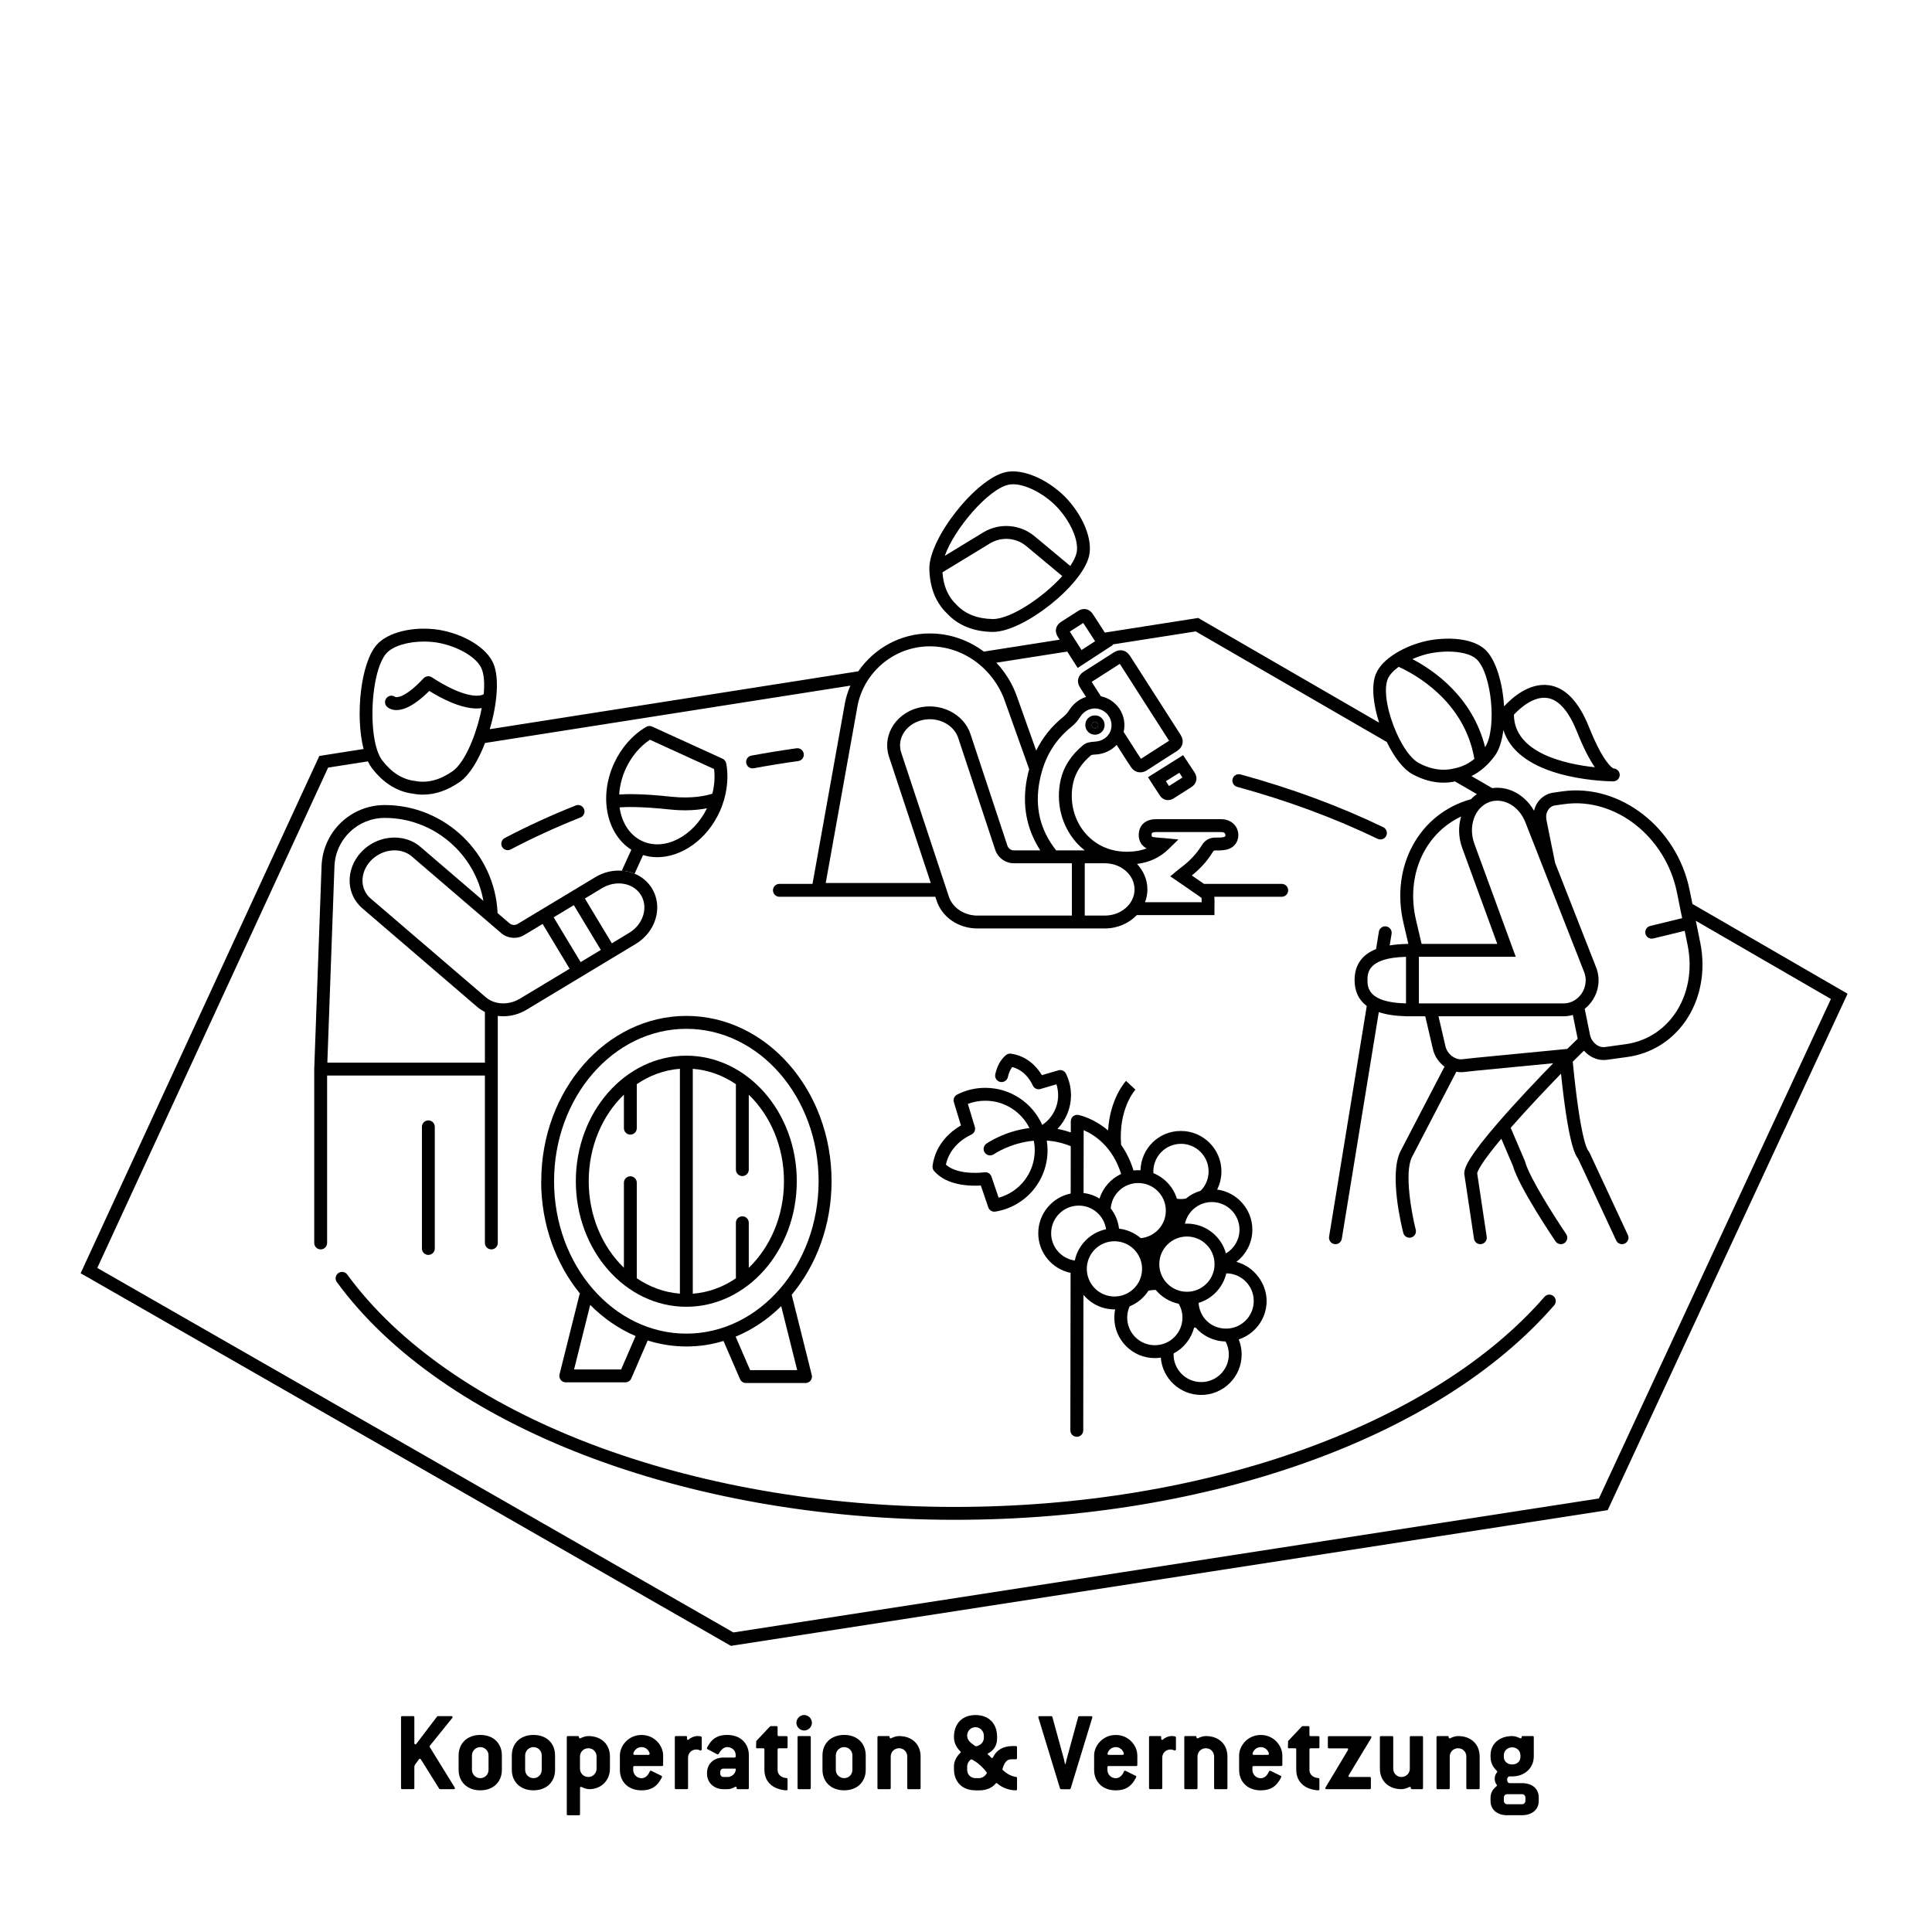
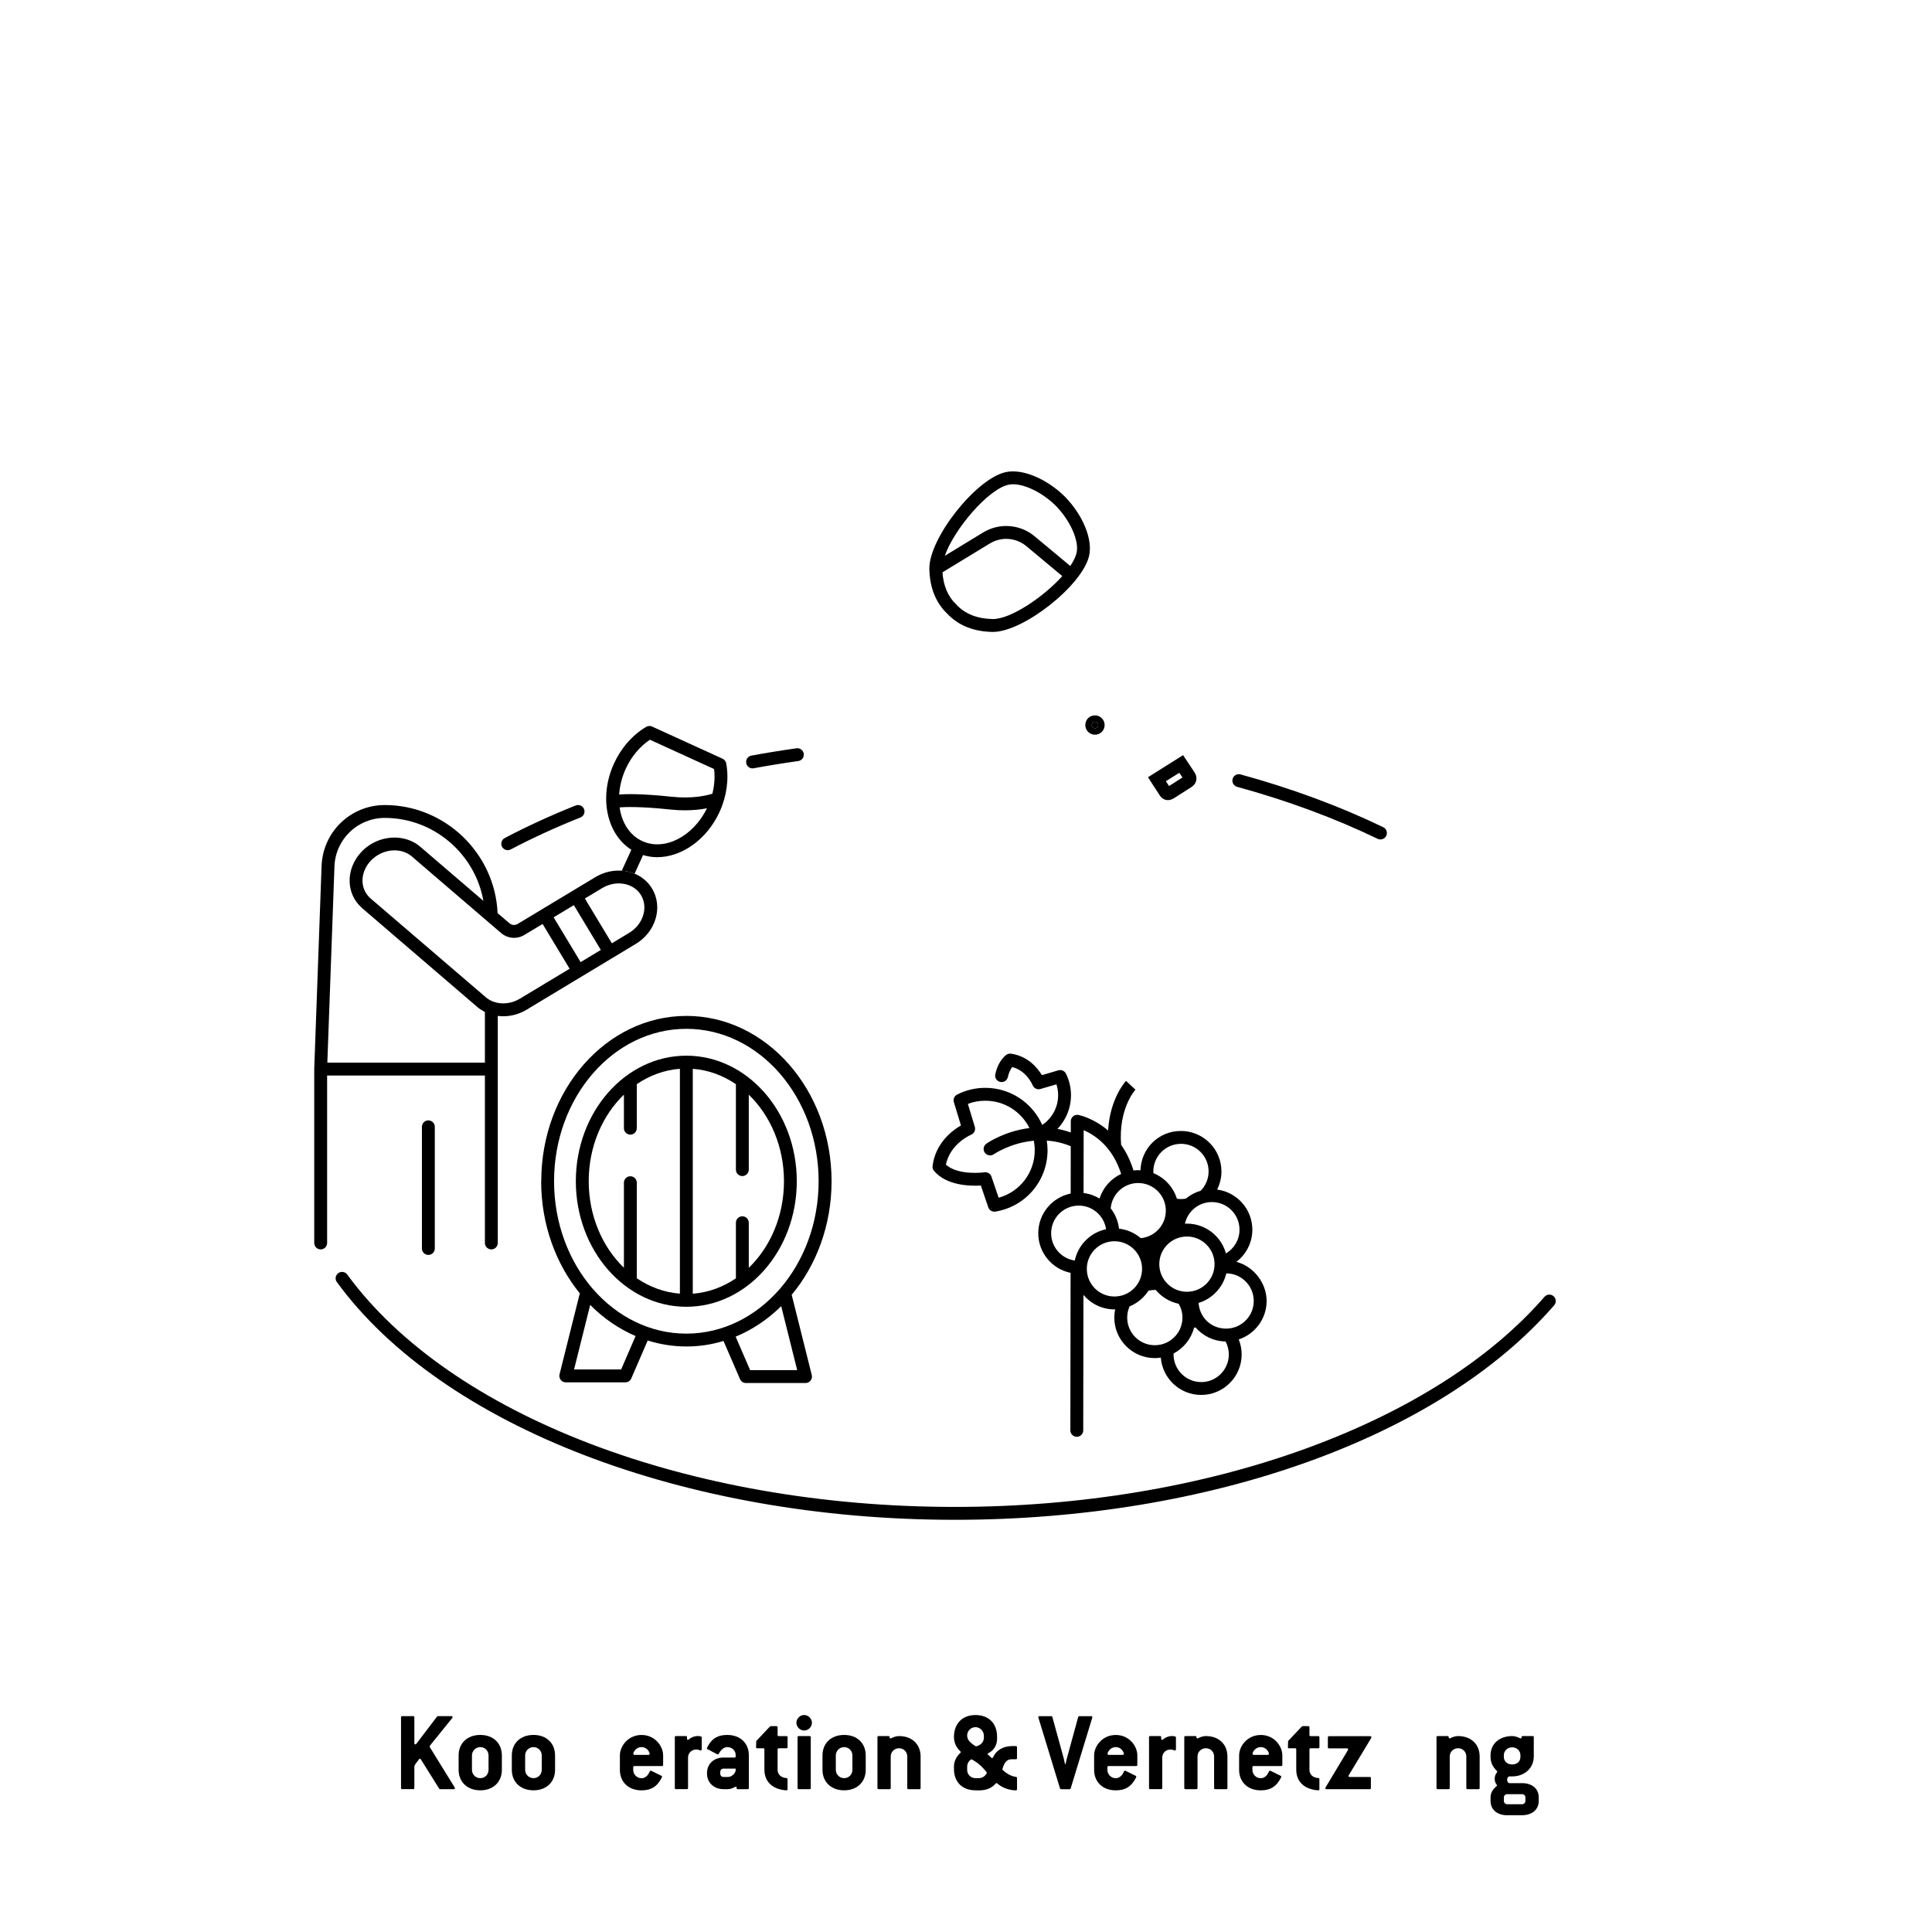
<svg xmlns="http://www.w3.org/2000/svg" viewBox="0 0 600 600">
  <defs>
    <style>
      .cls-1 {
        fill: #000;
        stroke-width: 0px;
      }
    </style>
  </defs>
  <g id="Kooperation_Vernetzung" data-name="Kooperation &amp;amp; Vernetzung">
    <g>
      <path class="cls-1" d="M340.03,226.17h.01c.53,0,1-.46,1.01-.99,0-.26-.1-.52-.28-.71-.19-.19-.46-.3-.73-.3h-.01c-.53,0-.97.43-.98.98-.01.25.09.51.28.7.19.2.44.31.7.32Z" />
-       <path class="cls-1" d="M525.6,280.73l-.89-4.38c-3.92-19.33-21.6-33.06-39.4-30.6l-2.89.41c-1.96.27-3.67,1.32-4.82,2.95-.57.8-.96,1.7-1.19,2.67-1.55-2.7-3.82-4.85-6.51-6.06-2.09-.94-4.32-1.26-6.46-.96l-6.46-3.74c2.74-1.36,5.16-3.46,7.24-6.29,1.39-1.88,2.25-4.74,2.67-8.03,1.93,6.21,7.75,10.84,17.15,13.53,7.39,2.11,14.67,2.38,16.53,2.42.11.01.22.02.32.02.2,0,.38-.03.54-.06,1-.21,1.69-1.15,1.58-2.16-.1-1.01-.94-1.77-1.94-1.8-.43-.2-3.21-1.9-7.58-12.82-3.17-7.93-7.36-12.31-12.45-13.03-6.32-.9-11.83,4.27-13.94,6.57-.42-7.23-2.53-14.61-5.94-17.7-4.05-3.67-12.15-3.94-18.4-2.57-6.21,1.45-13.4,5.18-15.48,10.23-1.45,3.54-.82,9.37,1.01,15.09l-55.56-32.15-.62-.36-28.99,4.55-1.74-2.69c-.64-.97-1.28-1.95-1.9-2.93-.56-.9-1.28-1.45-2.15-1.64-.85-.18-1.73.01-2.6.59-1.61,1.05-3.23,2.08-4.85,3.11l-.35.23c-1.68,1.07-2.1,2.89-1.06,4.55.21.33.41.65.63.98l-23.55,3.7c-4.41-3.29-9.71-5.31-15.29-5.59-.51-.04-1.03-.05-1.54-.05-9.01,0-17.24,4.6-22.16,11.76l-114.47,17.98c2.29-7.67,3.07-15.93,1.12-20.44-2.08-4.82-9.02-9.11-16.92-10.43-7.9-1.19-15.83.72-19.3,4.66-5.07,5.76-6.66,22.26-4.08,32.36l-13.74,2.16L25.81,393.75l-.77,1.67,201.34,115.37.6.35,271.24-41.99,1.06-.16,74.5-160.38-48.18-27.88ZM480.49,216.76c3.57.51,6.69,4.06,9.28,10.55,2.07,5.17,3.92,8.65,5.53,10.97-8.91-.95-25.07-4.33-25.14-16.33,1.74-1.87,6-5.81,10.33-5.19ZM480.19,254.09c-.02-.25-.02-.49-.01-.73.02-.17.04-.35.08-.52.05-.22.11-.44.2-.65.03-.09.07-.18.11-.26.09-.18.19-.35.3-.51.35-.51,1.01-1.15,2.1-1.3l2.89-.4c15.77-2.18,31.42,10.13,34.93,27.42l.18.91,1.06,5.24.38,1.86-9.93,2.42c-1.07.26-1.73,1.34-1.47,2.42.22.91,1.04,1.52,1.94,1.52.16,0,.32-.01.47-.05l9.78-2.38.92,4.52c1.56,7.73.08,15.53-4.09,21.41-3.63,5.13-9.01,8.42-15.14,9.27l-6.44.89c-2.05.29-4.19-1.46-4.66-3.8l-1.64-8.07c2.61-2.05,4.3-5.28,4.3-8.92,0-1.13-.19-2.29-.59-3.52l-12.91-32.9-1.67-8.25-1.01-5.02c-.01-.07-.03-.14-.03-.21-.02-.13-.04-.26-.05-.39ZM463.74,248.77c.14-.03.29-.06.44-.07,1.35-.15,2.75.07,4.08.67.31.14.61.3.91.47.27.16.54.34.8.53.46.34.9.73,1.31,1.15.1.11.2.22.3.33.36.4.69.83.99,1.29.1.15.2.31.29.47.32.54.6,1.11.84,1.71.05.11.09.23.13.34l18.24,46.48c.26.81.38,1.54.38,2.24,0,3.99-3.09,7.24-6.9,7.24h-44.9v-14.48h30.08l-12.86-35.13c-1.95-5.34.06-11.11,4.49-12.86l.42-.15h.01s.05-.02.07-.02c.12-.04.24-.07.36-.1.17-.05.34-.08.52-.11ZM489.97,322.6c-.61.59-1.87,1.81-3.23,3.15l-28.4,2.75-4.21.46c-.67.08-1.39-.04-2.1-.34-1.55-.64-2.75-2.05-3.13-3.69l-2.16-9.31h38.81c1.01,0,1.98-.15,2.91-.42l1.41,6.96c.03.15.07.3.1.44ZM454.12,263.38l10.88,29.76h-23.51l-1.75-7.47c-3.21-13.81,2.71-26.77,14.02-32.09-.9,3.03-.86,6.48.36,9.8ZM443.64,203c2.03-.44,4.1-.65,6.05-.65,3.8,0,7.15.81,8.78,2.29,4.8,4.34,6.46,21.65,2.74,27.4-3.89-15.67-16.06-23.95-22.58-27.35,1.56-.7,3.26-1.28,5.01-1.69ZM430.98,210.86c.52-1.26,1.74-2.57,3.39-3.77,4.65,2.09,20.41,10.45,23.51,28.59-1.63,1.34-3.42,2.26-5.37,2.76-.25.06-.5.12-.75.17l-.11.02c-2.22.57-4.51.56-6.84-.03-1.38-.33-2.78-.88-4.18-1.63-.92-.49-1.85-1.31-2.74-2.37-1.55-1.81-3.01-4.32-4.23-7.07-2.66-6-4.13-13.14-2.68-16.67ZM332.24,196.14c1.38-.88,2.76-1.76,4.17-2.67.53.83,1.08,1.66,1.62,2.49l.77,1.18,1.29,2-3.78,2.45-.43.28c-.04-.06-.08-.13-.12-.19-.79-1.24-1.58-2.47-2.35-3.69-.39-.62-.78-1.23-1.17-1.85ZM273.04,207.01c.14-.14.29-.27.44-.41.19-.17.38-.34.58-.5.05-.04.09-.07.13-.11.21-.17.43-.35.65-.52.03-.03.07-.05.1-.08.28-.2.56-.41.84-.6.32-.22.64-.43.97-.64.27-.17.55-.34.83-.49.22-.13.45-.25.68-.37.24-.12.48-.24.73-.36.02-.01.03-.02.05-.02.17-.09.35-.17.52-.24.16-.08.33-.15.5-.22.27-.11.54-.22.82-.32.17-.06.33-.12.5-.18.02-.01.05-.01.07-.02l.09-.03c.14-.05.29-.1.43-.14.31-.1.62-.19.93-.27.18-.05.37-.1.55-.13.04,0,.08-.02.12-.03.1-.03.2-.05.3-.07.24-.06.49-.11.74-.15.11-.03.23-.05.34-.07.21-.04.42-.07.63-.09l.18-.03c.05-.01.1-.02.14-.02h.08s.08,0,.12-.02c.18-.03.36-.04.54-.06.31-.03.63-.06.95-.07.37-.02.75-.03,1.13-.03.43,0,.86.01,1.31.04.49.02.97.06,1.45.13.28.02.55.06.83.1.11.02.21.03.32.05.3.05.59.1.89.17.09.02.19.04.28.06.2.04.41.09.62.14.11.03.22.06.33.09.21.05.42.11.63.17.07.02.15.04.22.07.25.07.51.15.76.24.3.1.61.21.91.33.37.14.74.29,1.1.46.03.01.06.02.08.03.04.02.09.04.13.06.32.14.62.29.93.45.27.14.54.28.81.43.29.16.58.33.87.5.24.15.48.3.72.46.26.16.52.34.77.52.2.14.4.29.6.44.14.1.27.21.41.31.21.17.42.34.63.52.04.03.08.07.12.1.44.37.87.76,1.28,1.17.21.2.41.4.61.61.2.21.4.43.59.64.11.13.22.25.33.38.02.02.04.04.06.06.11.13.22.27.33.4.14.16.27.33.41.51.35.46.7.93,1.03,1.42.43.64.84,1.3,1.22,1.98.16.29.31.57.46.87.13.25.25.51.37.77.02.04.04.08.06.13.1.21.2.42.29.64.03.06.05.12.08.19.09.21.18.44.26.66.01.02.01.03.02.05.14.37.28.74.4,1.12l7.38,20.69c-.27.96-.51,1.95-.7,2.96-1.55,8.15-.14,15.62,4.16,22.26h-8.17c-.93,0-1.76-.6-2.05-1.48l-11.47-34.66c-2.09-6.33-9.44-9.96-16.38-8.1-3.53.95-6.49,3.23-8.12,6.26-1.49,2.77-1.78,5.93-.8,8.89l12.98,39.21h-32.63l9.97-55.52c.06-.29.13-.58.21-.87.05-.2.11-.4.17-.6.05-.18.1-.36.16-.54.07-.25.16-.49.24-.73.1-.28.2-.54.31-.81s.22-.53.34-.8c.09-.22.19-.44.3-.65.25-.53.52-1.04.81-1.54h.01c.03-.06.06-.12.1-.18.03-.04.05-.09.08-.13.01-.01.01-.02.02-.03.07-.13.15-.25.23-.37.11-.18.23-.35.34-.53.13-.2.27-.4.42-.6.14-.2.29-.39.43-.58.24-.32.5-.63.76-.93.1-.13.21-.26.32-.38.26-.29.53-.58.8-.85l.03-.03c.18-.18.36-.36.55-.54ZM342.7,216.44c-.27-.09-.55-.16-.82-.22l-1.43-2.24c-.47-.73-.94-1.46-1.42-2.22,2.92-1.86,5.83-3.72,8.74-5.59,5.1,7.96,10.2,15.93,15.3,23.88-2.99,1.89-5.99,3.84-8.73,5.61-.79-1.17-1.56-2.38-2.31-3.56l-3.07-4.8c.07-.32.13-.65.17-.98.51-4.45-2.13-8.52-6.43-9.88ZM341.5,220.25c2.44.78,3.94,3.09,3.65,5.62-.04.37-.12.72-.25,1.08-.67,1.89-2.52,3.21-4.73,3.36l-.21.02c-1.06.07-2.52.18-3.59,1.08-3.7,3.08-6.04,6.68-6.96,10.71-1.6,7.05.24,14.37,4.91,19.59.79.88,1.65,1.67,2.55,2.39h-8.87c-5-6.36-6.69-13.41-5.15-21.52.2-1.09.47-2.18.78-3.22,1.65-5.57,4.62-10.02,9.08-13.61,1.05-.84,2.01-1.93,2.76-3.14,1.36-2.12,3.78-3.07,6.03-2.36ZM332.88,268.1v16.24h-29.34c-4.07,0-7.71-2.4-8.85-5.85l-14.8-44.74c-.63-1.9-.45-3.94.52-5.74,1.11-2.06,3.17-3.62,5.64-4.29.9-.24,1.81-.36,2.71-.36,3.99,0,7.66,2.3,8.84,5.86l11.46,34.65c.84,2.53,3.19,4.23,5.85,4.23h17.97ZM116.3,229.59v-.02c-.07-.36-.13-.73-.18-1.1-.03-.2-.06-.4-.09-.61-.01-.06-.01-.12-.02-.18v-.03s-.01-.05-.01-.08h0c-.02-.15-.04-.29-.05-.44-.01-.1-.02-.19-.03-.29-.02-.17-.04-.34-.05-.52-.02-.18-.03-.36-.05-.53-.02-.36-.05-.72-.07-1.08-.02-.27-.03-.54-.04-.81-.01-.28-.02-.56-.03-.84-.01-.47-.02-.93-.02-1.4,0-.24,0-.47.01-.71,0-.32.01-.65.02-.98.01-.28.01-.56.03-.84.01-.28.02-.56.04-.84.01-.06.01-.12.01-.18.03-.48.07-.95.11-1.41,0-.03.01-.06.01-.09.04-.44.08-.88.13-1.31.1-.94.23-1.86.39-2.76.03-.21.07-.42.11-.63.04-.21.08-.43.12-.63.17-.85.37-1.67.58-2.45.1-.39.22-.77.34-1.14.11-.37.24-.72.37-1.07.13-.34.26-.67.4-.99.14-.31.29-.61.44-.9.15-.28.3-.55.46-.81.24-.38.5-.72.76-1.02,2.01-2.28,6.65-3.66,11.66-3.66,1.32,0,2.67.1,4.01.3,6.39,1.07,12.36,4.53,13.88,8.06.81,1.88.98,4.73.68,7.99-1.41.86-6.18,1.2-16.13-5.26-.81-.52-1.89-.39-2.55.32-5.96,6.38-8.47,5.9-8.74,5.82-.79-.62-1.93-.56-2.65.18-.78.78-.77,2.05.02,2.82.25.25,1.2,1.05,2.98,1.05.04,0,.08-.01.12-.01,1.92-.04,4.11-1.01,6.55-2.86,1.11-.85,2.27-1.86,3.49-3.08,1.75,1.08,3.35,1.96,4.83,2.67,5.38,2.61,9.04,3.04,11.46,2.67-.12.6-.24,1.21-.38,1.81-.14.61-.29,1.22-.45,1.82-.16.61-.33,1.22-.51,1.82-.18.6-.37,1.2-.57,1.79-.09.26-.17.52-.26.77-.01.04-.03.08-.04.12-.02.06-.04.11-.06.17-.02.07-.05.14-.08.21-.11.32-.22.64-.35.95-.09.26-.19.51-.29.76-.12.3-.25.6-.38.9-.05.14-.12.29-.18.43-.04.09-.08.18-.12.27-1.6,3.58-3.5,6.48-5.43,7.82-3.91,2.71-7.81,3.72-11.61,2.99l-.12-.02c-3.84-.48-7.24-2.65-10.11-6.44-.07-.09-.14-.19-.2-.29,0-.01-.01-.01-.02-.02-.02-.03-.04-.07-.06-.1-.06-.08-.11-.17-.16-.26-.08-.13-.16-.27-.23-.41-.03-.07-.07-.13-.11-.2-.02-.03-.03-.07-.05-.1,0-.01-.01-.02-.01-.03s-.01-.02-.01-.03c-.12-.23-.22-.47-.32-.72-.07-.16-.14-.33-.2-.51-.17-.44-.31-.91-.45-1.41-.21-.75-.39-1.56-.54-2.41ZM496.55,465.36l-268.79,41.61L30.21,393.77l71.69-155.38,12.36-1.94c.36.77.76,1.46,1.21,2.05,3.54,4.65,7.82,7.34,12.73,7.98,1.04.2,2.09.3,3.13.3,3.84,0,7.67-1.32,11.45-3.94,2.98-2.07,5.77-6.69,7.85-12.1l113.47-17.81c-.7,1.58-1.24,3.25-1.62,4.99l-10.15,56.58h-10.28c-1.1,0-2,.9-2,2s.9,2,2,2h48.43l.41,1.25c1.71,5.14,6.79,8.59,12.65,8.59h39.58c3.95,0,7.5-1.61,9.92-4.14h24.12v-2c0-.37.01-.74.01-1.1.02-.84.02-1.71-.04-2.6h20.92c1.11,0,2-.89,2-2s-.89-2-2-2h-24.14c-1.24-.87-2.5-1.74-3.78-2.62,2.71-2.17,4.84-4.56,6.51-7.28.29-.47.42-.49.81-.48.9.02,2.08,0,3.26-.22,2.43-.48,3.95-2.36,3.86-4.77-.09-2.28-1.69-4.12-4.03-4.6-.49-.08-1-.13-1.54-.13h-19.92c-.58,0-1.1.05-1.58.15-2.3.46-3.74,2.12-3.86,4.47-.08,2.05.84,3.67,2.47,4.45-1.14.45-2.39.75-3.77.91-5.99.69-11.34-1.21-15.04-5.34-3.81-4.25-5.3-10.25-3.99-16.03.72-3.15,2.61-6.02,5.57-8.5.22-.11.97-.17,1.37-.2h.21c2.5-.19,4.74-1.29,6.33-2.98l1.86,2.91c.85,1.34,1.73,2.72,2.65,4.07.7,1.02,1.73,1.55,2.83,1.55.69,0,1.41-.21,2.09-.65,2.84-1.84,6.06-3.93,9.26-5.94.95-.61,1.54-1.38,1.74-2.3.2-.91,0-1.86-.62-2.83-5.21-8.12-10.41-16.24-15.61-24.37-.62-.96-1.4-1.56-2.33-1.75-.92-.2-1.85.01-2.78.61-3.11,1.99-6.22,3.98-9.33,5.97-1.83,1.17-2.29,3.07-1.17,4.86.56.9,1.13,1.79,1.7,2.67l.19.31c-2.05.65-3.89,2.04-5.17,4.03-.54.85-1.19,1.6-1.89,2.16-3.61,2.9-6.41,6.42-8.41,10.47l-5.78-16.21c-1.4-4.22-3.68-7.98-6.6-11.08l22.02-3.46c.38.59.76,1.18,1.14,1.78l2.1,3.3,10.94-7.12-.11-.17,25.83-4.05,59.34,34.34c2.22,4.6,5.1,8.48,8.06,10.06,3.2,1.71,6.4,2.57,9.55,2.57,1.2,0,2.39-.12,3.57-.38l6.8,3.94c-.67.46-1.29.99-1.85,1.58-16.05,4.45-25.05,20.83-20.96,38.38l1.53,6.56h-.73v.02c-1.85.05-3.54.19-5.07.45l.59-3.6c.18-1.09-.56-2.12-1.65-2.3-1.1-.19-2.12.56-2.3,1.65l-.87,5.38c-4.43,1.77-6.67,4.99-6.67,9.64,0,3.49,1.28,6.17,3.78,8.04l-11.7,71.64c-.18,1.09.56,2.12,1.65,2.3.11.02.22.03.33.03.96,0,1.81-.7,1.97-1.68l11.49-70.39c2.3.78,5.11,1.2,8.45,1.28v.02h5.98l2.38,10.22c.5,2.16,1.82,4.1,3.6,5.41l-13.65,26.23c-3.67,7.17.37,23.56.84,25.4.23.91,1.04,1.51,1.93,1.51.17,0,.34-.02.5-.07,1.07-.27,1.72-1.36,1.44-2.43-1.17-4.61-3.68-17.65-1.16-22.58l13.77-26.47c.48.09.96.14,1.44.14.28,0,.57-.01.85-.05l4.18-.45,23.61-2.28c-4.66,4.79-11.42,11.88-17.04,18.38-9.16,10.55-10.47,13.92-10.58,15.68-.01.14,0,.28.02.42l3,20c.15.99,1,1.71,1.97,1.71.1,0,.2-.01.3-.03,1.09-.16,1.85-1.18,1.68-2.27l-2.96-19.73c.15-.67,1.16-3.16,7.5-10.72l3.59,8.41c1.88,6.67,12.78,22.77,13.24,23.46.39.57,1.02.88,1.66.88.38,0,.78-.12,1.12-.35.91-.62,1.15-1.86.53-2.78-3.09-4.56-11.41-17.47-12.72-22.39-.03-.09-.06-.18-.09-.27l-4.42-10.35c5.22-5.96,11.26-12.31,15.62-16.81,2.27,21.55,4.35,25.22,5.32,26.41l11.82,25.38c.34.73,1.06,1.16,1.82,1.16.28,0,.57-.06.84-.19,1-.47,1.44-1.66.97-2.66l-11.94-25.63c-.08-.17-.19-.34-.32-.48-.41-.46-2.54-3.96-4.86-27.71,1.26-1.27,2.56-2.54,3.48-3.43,1.57,1.8,3.79,2.91,6.11,2.91.32,0,.65-.02.98-.06l6.44-.89c7.24-1.01,13.58-4.89,17.85-10.92,4.8-6.78,6.53-15.72,4.75-24.52l-1.39-6.85,41.96,24.28-72.06,155.12ZM336.88,284.34v-16.24h6.24c5.08,0,9.22,3.64,9.22,8.12s-4.14,8.12-9.22,8.12h-6.24ZM361.68,260.29c-.49-.04-.95-.08-1.4-.11-.84-.06-1.57-.11-2.23-.25-.26-.06-.44-.1-.41-.73.02-.48.1-.62.65-.73.23-.04.49-.07.79-.07h19.92c.3,0,.58.03.79.06.47.1.77.41.78.82.01.32-.03.58-.63.7-.8.16-1.7.16-2.38.14-1.84-.03-3.32.74-4.33,2.39-1.62,2.64-3.79,4.94-6.62,7.04-.39.29-.77.6-1.13.9l-2.05,1.7,3.19,2.17c1.88,1.3,3.71,2.55,5.53,3.83.32.22.64.44.95.67l.06.05c.02.43.03.87.02,1.33h-17.59c.48-1.25.75-2.58.75-3.98,0-3.03-1.23-5.79-3.23-7.92,3.9-.49,7.1-1.99,9.77-4.58l3.08-3.01-4.28-.42ZM436.65,297.15v14.46c-4.39-.1-7.17-.82-8.93-1.79-.03-.02-.06-.03-.08-.05-2.95-1.67-2.96-4.07-2.96-5.39,0-2.1.01-6.95,11.97-7.23Z" />
      <path class="cls-1" d="M368.92,236.78l-1.5-2.26-10.9,6.85,1.85,2.88c.61.94,1.21,1.87,1.83,2.8.63.94,1.53,1.43,2.51,1.43.6,0,1.23-.19,1.84-.57l5.44-3.47c1.03-.66,1.39-1.49,1.51-2.07.13-.58.13-1.48-.54-2.51-.67-1.01-1.33-2.01-2.04-3.08ZM363.05,244.11c-.32-.49-.65-1-.97-1.5l4.17-2.62c.33.49.65.98.97,1.47l-4.17,2.65Z" />
      <path class="cls-1" d="M340,228.17h.03c1.65,0,2.97-1.28,3.02-2.91.02-.82-.28-1.59-.84-2.18-.56-.58-1.31-.91-2.13-.91h-.04c-1.65,0-2.96,1.28-2.99,2.94-.02.8.29,1.58.85,2.15.56.58,1.31.9,2.1.91ZM340.03,224.17h.01c.27,0,.54.11.73.3.18.19.28.45.28.71-.01.53-.48.99-1.01.99h-.01c-.26-.01-.51-.12-.7-.32-.19-.19-.29-.45-.28-.7.01-.55.45-.98.98-.98Z" />
      <path class="cls-1" d="M308.17,196.25h.19c9.5,0,27.82-14.47,29.88-23.68,1.15-5.12-1.96-12.67-7.58-18.38-5.69-5.6-13.24-8.71-18.36-7.56-9.27,2.08-23.88,20.63-23.68,30.07.12,5.84,2.01,10.53,5.61,13.94,3.41,3.6,8.1,5.49,13.94,5.61ZM313.18,150.54c.44-.1.93-.15,1.44-.15,3.78,0,9.16,2.64,13.21,6.63,4.55,4.62,7.35,10.93,6.51,14.67-.28,1.23-.97,2.62-1.96,4.08l-11.08-9.23c-4.53-3.77-10.94-4.24-15.97-1.18l-11.92,7.26c2.93-8.34,13.44-20.67,19.77-22.08ZM307.41,168.78c3.57-2.18,8.12-1.84,11.33.83l11.16,9.3c-5.89,6.57-16.01,13.34-21.51,13.34h-.14c-4.75-.1-8.5-1.58-11.15-4.39l-.08-.09c-2.59-2.43-4.04-5.81-4.33-10.03l14.72-8.96Z" />
      <path class="cls-1" d="M168.06,366.84c0,13.46,4.58,25.71,12.05,34.88-.07.14-.13.28-.17.43l-6.17,24.66c-.15.6-.01,1.23.36,1.72s.96.77,1.58.77h18.5c.8,0,1.52-.47,1.84-1.21l5.1-11.79c3.82,1.2,7.85,1.86,12,1.86s7.85-.6,11.54-1.71l5.13,11.85c.32.73,1.04,1.21,1.84,1.21h18.5c.62,0,1.2-.28,1.58-.77s.51-1.12.36-1.72l-6.17-24.66c-.02-.08-.05-.16-.08-.23,7.68-9.21,12.4-21.63,12.4-35.3,0-28.3-20.22-51.33-45.08-51.33s-45.08,23.02-45.08,51.33ZM192.9,425.3h-14.62l5.01-20.05c4.1,4.14,8.87,7.44,14.1,9.67l-4.49,10.38ZM247.58,425.51h-14.62l-4.5-10.4c5.24-2.16,10.02-5.4,14.15-9.47l4.97,19.88ZM254.23,366.84c0,26.09-18.43,47.33-41.08,47.33s-41.08-21.23-41.08-47.33,18.43-47.33,41.08-47.33,41.08,21.23,41.08,47.33Z" />
      <path class="cls-1" d="M178.83,366.84c0,21.5,15.39,38.99,34.31,38.99s34.31-17.49,34.31-38.99-15.39-38.99-34.31-38.99-34.31,17.49-34.31,38.99ZM211.15,401.75c-4.87-.37-9.43-2.07-13.41-4.79,0-.06.02-.12.02-.19v-29.47c0-1.1-.9-2-2-2s-2,.9-2,2v26.41c-6.67-6.42-10.93-16.09-10.93-26.88s4.25-20.45,10.93-26.88v10.42c0,1.1.9,2,2,2s2-.9,2-2v-13.67c3.97-2.71,8.53-4.41,13.39-4.78v69.82ZM215.15,331.93c4.86.37,9.41,2.06,13.39,4.78v26.53c0,1.1.9,2,2,2s2-.9,2-2v-23.27c6.67,6.42,10.93,16.09,10.93,26.88s-4.25,20.45-10.93,26.88v-14c0-1.1-.9-2-2-2s-2,.9-2,2v17.06c0,.06.01.13.02.19-3.98,2.72-8.54,4.42-13.41,4.79v-69.82Z" />
      <path class="cls-1" d="M199.71,265.55c1.43.43,2.89.66,4.37.66,7.56,0,15.43-5.4,19.41-14.11,2.2-4.83,2.93-10.16,2.05-15-.11-.65-.54-1.19-1.13-1.47l-21.89-9.99c-.59-.27-1.29-.24-1.85.1-4.24,2.5-7.79,6.55-9.99,11.38-4.76,10.41-2.29,21.92,5.39,26.78l-2.97,6.5c1.39.1,2.73.4,3.98.92l2.63-5.77ZM194.31,238.78c1.72-3.76,4.37-6.94,7.53-9.05l19.92,9.1c.31,2.47.12,5.09-.53,7.66-1.7.55-6.11,1.64-12.7.94-9.18-.99-14.15-.85-16.24-.69.17-2.61.82-5.32,2.02-7.96ZM192.42,250.74c1.64-.13,6.39-.33,15.69.66,1.64.18,3.18.25,4.59.25,2.79,0,5.09-.29,6.86-.63-4.3,8.78-13.18,13.35-20.07,10.2-3.94-1.8-6.4-5.75-7.07-10.48Z" />
-       <path class="cls-1" d="M150.59,386.01c0,1.11.89,2,2,2s2-.89,2-2v-70.52c.56.07,1.13.12,1.7.12,2.49,0,5.02-.69,7.24-2.03l33.9-20.43c2.99-1.8,5.18-4.56,6.15-7.76.99-3.28.61-6.64-1.08-9.45-1.29-2.14-3.21-3.7-5.42-4.62-1.25-.52-2.59-.82-3.98-.92-2.72-.2-5.59.43-8.18,1.99l-24.17,14.55c-.79.48-1.81.4-2.52-.2l-3.7-3.17c-.81-18.59-16.33-33.56-35.03-33.56-10.56,0-19.18,8.27-19.63,18.83l-2.28,63.1v54.07c0,1.11.89,2,2,2s2-.89,2-2v-52h49v52ZM186.98,275.82c4.35-2.62,9.78-1.64,12.1,2.19,1.09,1.82,1.33,4.03.67,6.22-.68,2.25-2.24,4.2-4.38,5.49l-5.35,3.23-8.38-13.91,5.34-3.22ZM178.21,281.1l8.38,13.91-6.27,3.78-8.38-13.91,6.27-3.78ZM155.64,289.78c2.03,1.72,4.91,1.96,7.18.59l5.69-3.43,8.39,13.91-15.44,9.3c-2.53,1.53-5.59,1.89-8.19.95h0c-.9-.33-1.71-.8-2.41-1.4l-33.75-28.95-2.01-1.72c-1.52-1.31-2.42-3.16-2.52-5.2-.11-2.34.85-4.73,2.62-6.58.85-.88,1.82-1.57,2.85-2.09,3.29-1.64,7.23-1.43,9.88.84l2.81,2.42,20.53,17.61,4.37,3.75ZM101.66,330.01l2.21-61.01c.35-8.4,7.22-14.99,15.63-14.99,15.22,0,28.06,11.19,30.62,25.76l-14.53-12.46-5.06-4.34c-1.79-1.54-3.97-2.43-6.26-2.74-.54-.07-1.09-.12-1.64-.12-1.24,0-2.48.15-3.7.47-2.43.65-4.75,1.96-6.61,3.9-2.54,2.64-3.9,6.12-3.73,9.55.14,2.92,1.35,5.58,3.42,7.57.16.16.31.32.49.46l35.76,30.69c.32.27.67.53,1.03.77.08.05.16.1.24.15.28.18.57.35.88.51.06.03.11.08.18.11v15.72h-48.93Z" />
+       <path class="cls-1" d="M150.59,386.01c0,1.11.89,2,2,2s2-.89,2-2v-70.52c.56.07,1.13.12,1.7.12,2.49,0,5.02-.69,7.24-2.03l33.9-20.43c2.99-1.8,5.18-4.56,6.15-7.76.99-3.28.61-6.64-1.08-9.45-1.29-2.14-3.21-3.7-5.42-4.62-1.25-.52-2.59-.82-3.98-.92-2.72-.2-5.59.43-8.18,1.99l-24.17,14.55c-.79.48-1.81.4-2.52-.2l-3.7-3.17c-.81-18.59-16.33-33.56-35.03-33.56-10.56,0-19.18,8.27-19.63,18.83l-2.28,63.1v54.07c0,1.11.89,2,2,2s2-.89,2-2v-52h49v52ZM186.98,275.82c4.35-2.62,9.78-1.64,12.1,2.19,1.09,1.82,1.33,4.03.67,6.22-.68,2.25-2.24,4.2-4.38,5.49l-5.35,3.23-8.38-13.91,5.34-3.22M178.21,281.1l8.38,13.91-6.27,3.78-8.38-13.91,6.27-3.78ZM155.64,289.78c2.03,1.72,4.91,1.96,7.18.59l5.69-3.43,8.39,13.91-15.44,9.3c-2.53,1.53-5.59,1.89-8.19.95h0c-.9-.33-1.71-.8-2.41-1.4l-33.75-28.95-2.01-1.72c-1.52-1.31-2.42-3.16-2.52-5.2-.11-2.34.85-4.73,2.62-6.58.85-.88,1.82-1.57,2.85-2.09,3.29-1.64,7.23-1.43,9.88.84l2.81,2.42,20.53,17.61,4.37,3.75ZM101.66,330.01l2.21-61.01c.35-8.4,7.22-14.99,15.63-14.99,15.22,0,28.06,11.19,30.62,25.76l-14.53-12.46-5.06-4.34c-1.79-1.54-3.97-2.43-6.26-2.74-.54-.07-1.09-.12-1.64-.12-1.24,0-2.48.15-3.7.47-2.43.65-4.75,1.96-6.61,3.9-2.54,2.64-3.9,6.12-3.73,9.55.14,2.92,1.35,5.58,3.42,7.57.16.16.31.32.49.46l35.76,30.69c.32.27.67.53,1.03.77.08.05.16.1.24.15.28.18.57.35.88.51.06.03.11.08.18.11v15.72h-48.93Z" />
      <path class="cls-1" d="M131.03,349.94v37.79c0,1.1.9,2,2,2s2-.9,2-2v-37.79c0-1.1-.9-2-2-2s-2,.9-2,2Z" />
      <path class="cls-1" d="M428.71,260.7c.74,0,1.46-.42,1.8-1.13.48-.99.06-2.19-.93-2.67-13.54-6.54-28.45-12.05-44.32-16.4-1.07-.29-2.17.33-2.46,1.4s.33,2.17,1.4,2.46c15.64,4.28,30.32,9.72,43.63,16.14.28.14.58.2.87.2Z" />
      <path class="cls-1" d="M233.71,238.62c.12,0,.24-.01.37-.03,4.54-.84,9.2-1.59,13.83-2.24,1.09-.15,1.86-1.17,1.7-2.26-.15-1.09-1.17-1.87-2.26-1.7-4.69.66-9.4,1.42-14,2.27-1.09.2-1.8,1.24-1.6,2.33.18.96,1.02,1.64,1.96,1.64Z" />
      <path class="cls-1" d="M157.68,264.03c.31,0,.63-.07.93-.23,6.8-3.58,14.09-6.92,21.65-9.93,1.03-.41,1.53-1.57,1.12-2.6-.41-1.03-1.57-1.53-2.6-1.12-7.69,3.06-15.1,6.46-22.03,10.11-.98.51-1.35,1.72-.84,2.7.36.68,1.05,1.07,1.77,1.07Z" />
      <path class="cls-1" d="M479.64,402.75c-16.71,19.25-42.28,35.53-73.94,47.06-32.65,11.9-70.41,18.18-109.2,18.18-82.56,0-156.62-28.33-188.66-72.17-.65-.89-1.9-1.09-2.79-.43-.89.65-1.09,1.9-.43,2.79,32.77,44.83,108.09,73.81,191.89,73.81,79.16,0,150.49-25.53,186.16-66.63.72-.83.63-2.1-.2-2.82-.83-.72-2.1-.63-2.82.2Z" />
      <path class="cls-1" d="M304.61,368.18l2.31,6.77c.28.82,1.05,1.35,1.89,1.35.11,0,.21,0,.32-.03,9.39-1.53,16.2-9.56,16.2-19.09,0-1.01-.1-2-.25-2.97,2.37.17,4.88.7,7.45,1.75l-.02,14.7c-5.74,1.17-10.07,6.25-10.07,12.33s4.32,11.13,10.04,12.31l-.07,48.91c0,1.1.89,2,2,2h0c1.1,0,2-.89,2-2l.06-42.08c2.31,2.75,5.76,4.51,9.62,4.51.08,0,.15-.01.23-.01-.17.83-.26,1.69-.26,2.56,0,6.94,5.64,12.58,12.58,12.58.63,0,1.25-.06,1.86-.15.51,6.48,5.93,11.59,12.53,11.59,6.94,0,12.58-5.64,12.58-12.58,0-1.65-.33-3.22-.91-4.66,5.02-1.65,8.66-6.38,8.66-11.94s-4-10.74-9.39-12.15c3.01-2.3,4.96-5.92,4.96-9.99,0-6.38-4.78-11.65-10.94-12.46.85-1.69,1.34-3.6,1.34-5.62,0-6.94-5.64-12.58-12.58-12.58s-12.37,5.45-12.56,12.22c-.24-.01-.48-.04-.73-.04-.49,0-.96.04-1.44.09-.98-3.2-2.33-5.82-3.85-7.96-.86-11.16,4.24-16.89,4.46-17.13l-2.93-2.73c-.23.25-5,5.49-5.57,15.41-4.42-3.79-8.79-4.75-9.19-4.83,0,0,0,0,0,0,0,0,0,0-.01,0-.08-.02-.15-.02-.23-.02-.05,0-.11-.02-.16-.02h0s0,0,0,0c-.76,0-1.45.44-1.78,1.11-.02.04-.04.07-.06.11,0,0,0,.01,0,.02-.05.12-.09.24-.11.36,0,0,0,0,0,0,0,.05,0,.09-.01.14-.01.08-.03.16-.03.25v3.48c-1.41-.49-2.79-.85-4.14-1.1,2.62-2.74,4.17-6.41,4.2-10.3.02-2.41-.5-4.71-1.57-6.86-.43-.87-1.42-1.31-2.35-1.03l-5.12,1.5c-1.33-2.21-4.3-5.92-9.6-6.67-.56-.08-1.13.08-1.57.45-1.62,1.36-2.73,3.35-3.3,5.93-.24,1.08.44,2.15,1.52,2.39,1.08.24,2.15-.44,2.39-1.52.29-1.29.74-2.33,1.35-3.1,4.45,1.14,6.26,5.45,6.34,5.65.39.95,1.43,1.46,2.42,1.17l4.97-1.45c.36,1.12.54,2.3.53,3.5-.04,3.68-1.91,7.08-4.94,9.11-3.01-6.78-9.8-11.52-17.68-11.52-3.08,0-6.02.7-8.75,2.09-.87.44-1.29,1.44-1.01,2.36l2.19,7.23c-2.71,1.57-7.88,5.44-8.81,12.57-.07.56.1,1.13.46,1.56,3.94,4.6,11.24,4.73,14.53,4.53ZM346.1,402.64c-4.74,0-8.58-3.84-8.58-8.58s3.84-8.58,8.58-8.58,8.58,3.84,8.58,8.58-3.84,8.58-8.58,8.58ZM358.64,417.77c-4.74,0-8.58-3.84-8.58-8.58,0-1.24.27-2.41.74-3.48,2.42-.98,4.46-2.7,5.86-4.87.64-.15,1.29-.24,1.98-.24.1,0,.2.01.3.02,1.79,2.15,4.28,3.69,7.12,4.28.73,1.26,1.16,2.72,1.16,4.29,0,4.74-3.84,8.58-8.58,8.58ZM360.03,392.59c0-4.74,3.84-8.58,8.58-8.58s8.58,3.84,8.58,8.58-3.84,8.58-8.58,8.58-8.58-3.84-8.58-8.58ZM373.04,429.21c-4.74,0-8.58-3.84-8.58-8.58,0-.1.01-.2.02-.3,3.1-1.63,5.43-4.51,6.33-7.97.16-.04.31-.09.47-.12,2.27,2.63,5.6,4.31,9.33,4.36.64,1.2,1.01,2.58,1.01,4.04,0,4.74-3.84,8.58-8.58,8.58ZM389.36,404.03c0,4.74-3.84,8.58-8.58,8.58s-8.24-3.52-8.55-7.98c4.27-1.29,7.58-4.8,8.61-9.18,4.71.03,8.52,3.86,8.52,8.58ZM376.36,373.31c4.74,0,8.58,3.84,8.58,8.58,0,3.14-1.69,5.88-4.21,7.37-1.46-5.32-6.33-9.25-12.12-9.25-.21,0-.42.02-.62.03.84-3.85,4.27-6.73,8.37-6.73ZM366.76,355.22c4.74,0,8.58,3.84,8.58,8.58,0,2.34-.94,4.46-2.46,6-1.7.49-3.26,1.32-4.58,2.43-.5.09-1.01.15-1.54.15-.43,0-.85-.04-1.26-.1-1.11-3.61-3.82-6.53-7.29-7.94-.01-.18-.03-.35-.03-.53,0-4.74,3.84-8.58,8.58-8.58ZM353.48,367.4c4.74,0,8.58,3.84,8.58,8.58,0,4.47-3.42,8.14-7.79,8.54-1.86-1.6-4.19-2.66-6.75-2.95-.27-2.36-1.19-4.52-2.58-6.3.36-4.41,4.04-7.87,8.54-7.87ZM336.54,350.98c3.26,1.4,8.96,5.01,11.64,13.6-3.18,1.48-5.64,4.25-6.71,7.63-1.48-.89-3.16-1.49-4.96-1.7l.03-19.53ZM335.02,374.41c4.32,0,7.88,3.19,8.48,7.34-4.86,1.02-8.69,4.86-9.72,9.72-4.15-.6-7.34-4.16-7.34-8.48,0-4.74,3.84-8.58,8.58-8.58ZM301.59,352.39c.95-.4,1.45-1.45,1.15-2.43l-2.16-7.14c1.72-.65,3.54-.98,5.42-.98,6,0,11.19,3.46,13.71,8.49-7.71.94-13.05,4.61-13.39,4.85-.9.64-1.12,1.89-.48,2.79.39.55,1.01.85,1.64.85.4,0,.8-.12,1.15-.36.09-.06,5.21-3.55,12.43-4.2.18.95.29,1.93.29,2.93,0,6.99-4.62,12.96-11.21,14.78l-2.24-6.57c-.31-.91-1.23-1.47-2.19-1.33-.08.01-8.02,1.12-11.96-2.38,1.37-6.51,7.57-9.18,7.85-9.29Z" />
    </g>
  </g>
  <g id="Typo_Pfade" data-name="Typo Pfade">
    <g>
      <path class="cls-1" d="M124.9,555.64c-.25,0-.36-.11-.36-.36v-21.96c0-.25.11-.36.36-.36h3.42c.25,0,.36.11.36.36v7.99c0,.25.14.43.32.43.11,0,.22-.07.32-.22l6.41-8.42c.07-.07.18-.14.29-.14h4.14c.25,0,.4.11.4.29,0,.07-.04.18-.11.29l-6.77,8.39c-.14.18-.25.32-.25.47,0,.11.07.22.22.47l7.38,11.95c.14.25.25.4.25.54,0,.18-.14.29-.4.29h-4.21c-.11,0-.22-.07-.29-.18l-5.65-9.04c-.11-.14-.22-.25-.32-.25s-.22.07-.29.18l-1.15,1.55c-.18.25-.29.5-.29.86v6.51c0,.25-.11.36-.36.36h-3.42Z" />
      <path class="cls-1" d="M142.43,545.17c0-3.74,2.63-6.37,6.73-6.37s6.7,2.63,6.7,6.37v4.46c0,3.74-2.63,6.37-6.7,6.37s-6.73-2.63-6.73-6.37v-4.46ZM151.72,545.17c0-1.44-1.12-2.59-2.56-2.59s-2.59,1.19-2.59,2.59v4.46c0,1.4,1.12,2.59,2.59,2.59s2.56-1.15,2.56-2.59v-4.46Z" />
      <path class="cls-1" d="M158.95,545.17c0-3.74,2.63-6.37,6.73-6.37s6.7,2.63,6.7,6.37v4.46c0,3.74-2.63,6.37-6.7,6.37s-6.73-2.63-6.73-6.37v-4.46ZM168.24,545.17c0-1.44-1.12-2.59-2.56-2.59s-2.59,1.19-2.59,2.59v4.46c0,1.4,1.12,2.59,2.59,2.59s2.56-1.15,2.56-2.59v-4.46Z" />
-       <path class="cls-1" d="M176.38,563.74c-.25,0-.36-.11-.36-.36v-23.87c0-.25.11-.36.36-.36h3.06c.25,0,.36.11.36.32,0,.25.11.4.29.4.11,0,.14-.04.25-.07.76-.4,1.66-.65,2.38-.65,4.07,0,6.7,2.59,6.7,6.34v3.78c0,3.74-2.81,6.37-6.37,6.37-.68,0-1.62-.25-2.38-.65-.11-.04-.14-.07-.25-.07-.18,0-.29.14-.29.4v8.06c0,.25-.11.36-.36.36h-3.38ZM185.27,545.49c0-1.44-1.12-2.56-2.56-2.56s-2.59,1.12-2.59,2.56v3.78c0,1.48,1.19,2.59,2.59,2.59s2.56-1.12,2.56-2.59v-3.78Z" />
      <path class="cls-1" d="M205.39,551.47c.14.07.22.18.22.29,0,.14-.25.61-.54,1.08-1.12,1.84-2.7,3.17-5.83,3.17-4.1,0-6.73-2.63-6.73-6.37v-4.46c0-2.99,2.63-6.37,6.73-6.37s6.7,3.38,6.7,6.37v2.92c0,.25-.11.36-.36.36h-8.57c-.25,0-.36.11-.36.36v.83c0,1.4,1.12,2.59,2.59,2.59.94,0,1.91-.58,2.55-2.12.07-.14.18-.22.29-.22s.32.11.61.25l2.7,1.33ZM201.36,544.99c.25,0,.4-.14.4-.32,0-.43-.72-2.09-2.52-2.09s-2.56,1.62-2.56,2.09c0,.18.14.32.4.32h4.28Z" />
      <path class="cls-1" d="M209.93,555.64c-.25,0-.36-.11-.36-.36v-15.77c0-.25.11-.36.36-.36h3.06c.25,0,.36.04.36.32v.5c0,.22.14.36.29.36s.18-.04.25-.11c.36-.4,1.58-1.08,2.74-1.08.36,0,.72.04,1.01.11.18.04.29.18.29.36v3.63c0,.25-.18.4-.36.4-.22,0-.54-.32-1.3-.32-1.48,0-2.59,1.08-2.59,2.52v9.43c0,.25-.11.36-.36.36h-3.38Z" />
      <path class="cls-1" d="M224.65,555.64c-2.84,0-5.08-1.94-5.08-4.82v-.18c0-2.95,2.23-4.82,5.08-4.82h3.46c.25,0,.36-.14.36-.36v-.43c0-1.4-1.15-2.45-2.63-2.45-.86,0-1.76.54-2.63,2.05-.07.14-.18.22-.29.22-.14,0-.29-.11-.43-.18l-2.74-1.44c-.14-.07-.22-.14-.22-.25,0-.18.4-.9.76-1.44,1.15-1.73,2.77-2.74,5.54-2.74,4.1,0,6.73,2.59,6.73,6.33v10.15c0,.25-.11.36-.36.36h-3.06c-.25,0-.36-.07-.36-.29,0-.29-.07-.47-.25-.47-.11,0-.22.04-.32.11-.79.43-1.51.65-2.2.65h-1.37ZM226.02,551.86c1.15,0,2.27-.97,2.45-2.02v-.58h-3.82c-.54,0-.97.47-.97,1.01v.54c0,.58.4,1.04.97,1.04h1.37Z" />
      <path class="cls-1" d="M244.59,555.64c0,.25-.14.36-.36.36-.68,0-1.98-.22-3.06-.65-2.48-1.01-3.78-3.1-3.78-5.72v-6.33c0-.25-.11-.36-.36-.36h-1.87c-.25,0-.36-.11-.36-.32s.04-.97.07-1.94l4.14-4.39c.11-.11.25-.22.43-.22h1.69c.25,0,.36.11.36.36v2.38c0,.25.11.36.36.36h2.38c.25,0,.36.11.36.36v3.06c0,.25-.11.36-.36.36h-2.38c-.25,0-.36.11-.36.36v6.33c0,1.3.9,2.41,2.77,2.56.21,0,.32.14.32.36v3.1Z" />
      <path class="cls-1" d="M249.74,537.43c-1.3,0-2.41-1.12-2.41-2.41s1.12-2.41,2.41-2.41,2.41,1.12,2.41,2.41-1.12,2.41-2.41,2.41ZM248.05,555.64c-.25,0-.36-.11-.36-.36v-15.77c0-.25.11-.36.36-.36h3.38c.25,0,.36.11.36.36v15.77c0,.25-.11.36-.36.36h-3.38Z" />
      <path class="cls-1" d="M255.43,545.17c0-3.74,2.63-6.37,6.73-6.37s6.7,2.63,6.7,6.37v4.46c0,3.74-2.63,6.37-6.7,6.37s-6.73-2.63-6.73-6.37v-4.46ZM264.72,545.17c0-1.44-1.12-2.59-2.56-2.59s-2.59,1.19-2.59,2.59v4.46c0,1.4,1.12,2.59,2.59,2.59s2.56-1.15,2.56-2.59v-4.46Z" />
      <path class="cls-1" d="M272.86,555.64c-.25,0-.36-.11-.36-.36v-15.77c0-.25.11-.36.36-.36h3.06c.25,0,.36.07.36.32s.11.4.29.4c.11,0,.14-.04.25-.07.76-.4,1.66-.65,2.38-.65,4.07,0,6.7,2.59,6.7,6.34v9.79c0,.25-.11.36-.36.36h-3.42c-.25,0-.36-.11-.36-.36v-9.79c0-1.44-1.12-2.56-2.55-2.56s-2.59,1.12-2.59,2.56v9.79c0,.25-.11.36-.36.36h-3.38Z" />
      <path class="cls-1" d="M302.95,556c-4.1,0-6.69-2.56-6.69-6.66v-.86c0-1.44.79-2.95,1.8-3.92.14-.14.32-.29.32-.43,0-.11-.18-.29-.32-.43-1.08-1.08-1.8-2.48-1.8-4.28,0-4.1,2.55-6.8,6.69-6.8s6.7,2.63,6.7,6.73v.68c0,1.91-1.04,3.64-2.7,4.43-.14.07-.22.14-.22.29,0,.11.11.18.25.29.29.22.54.47.83.79.11.11.18.14.29.14.14,0,.25-.07.32-.25.97-2.16,3.1-3.46,5.94-3.46h1.12c.25,0,.36.11.36.36v3.38c0,.25-.11.36-.36.36h-1.4c-1.44,0-2.12,1.12-2.59,2.48l-.14.43c-.07.18-.04.32.11.47,1.12,1.04,2.56,1.91,4.07,2.09.22.04.32.14.32.36v3.46c0,.25-.14.36-.36.36-1.76,0-3.96-.65-5.54-1.94-.14-.14-.36-.32-.5-.32s-.22.14-.36.29c-1.04,1.15-2.63,1.98-5.08,1.98h-1.04ZM305.54,538.98c0-1.4-1.19-2.59-2.59-2.59-1.48,0-2.59,1.19-2.59,2.59s1.01,2.23,2.2,3.06c.25.14.4.29.58.29s.43-.11.61-.18c1.12-.43,1.8-1.4,1.8-2.48v-.68ZM303.99,552.22c.86,0,1.62-.4,2.12-1.04.18-.22.36-.47.36-.58,0-.18-.18-.36-.36-.58-.65-.79-1.44-1.62-2.34-2.34-.47-.4-1.01-.68-1.55-1.04-.22-.14-.4-.25-.5-.25-.18,0-.32.11-.5.29-.5.47-.86,1.19-.86,1.91v1.04c0,1.55,1.19,2.59,2.59,2.59h1.04Z" />
      <path class="cls-1" d="M329.55,555.64c-.18,0-.32-.07-.36-.25l-6.55-21.45c-.07-.25-.18-.5-.18-.68s.14-.29.4-.29h3.6c.18,0,.32.07.36.25l3.56,12.96c.07.29.29,1.37.36,1.66h.18c.07-.29.29-1.33.36-1.58l3.56-13.03c.04-.18.18-.25.36-.25h3.64c.25,0,.4.11.4.29,0,.14-.11.4-.14.54l-6.59,21.6c-.04.18-.18.25-.36.25h-2.59Z" />
      <path class="cls-1" d="M352.67,551.47c.14.07.22.18.22.29,0,.14-.25.61-.54,1.08-1.12,1.84-2.7,3.17-5.83,3.17-4.1,0-6.73-2.63-6.73-6.37v-4.46c0-2.99,2.63-6.37,6.73-6.37s6.69,3.38,6.69,6.37v2.92c0,.25-.11.36-.36.36h-8.57c-.25,0-.36.11-.36.36v.83c0,1.4,1.12,2.59,2.59,2.59.94,0,1.91-.58,2.56-2.12.07-.14.18-.22.29-.22s.32.11.61.25l2.7,1.33ZM348.63,544.99c.25,0,.4-.14.4-.32,0-.43-.72-2.09-2.52-2.09s-2.56,1.62-2.56,2.09c0,.18.14.32.4.32h4.28Z" />
      <path class="cls-1" d="M357.2,555.64c-.25,0-.36-.11-.36-.36v-15.77c0-.25.11-.36.36-.36h3.06c.25,0,.36.04.36.32v.5c0,.22.14.36.29.36s.18-.04.25-.11c.36-.4,1.58-1.08,2.74-1.08.36,0,.72.04,1.01.11.18.04.29.18.29.36v3.63c0,.25-.18.4-.36.4-.22,0-.54-.32-1.3-.32-1.48,0-2.59,1.08-2.59,2.52v9.43c0,.25-.11.36-.36.36h-3.38Z" />
      <path class="cls-1" d="M368.15,555.64c-.25,0-.36-.11-.36-.36v-15.77c0-.25.11-.36.36-.36h3.06c.25,0,.36.07.36.32s.11.4.29.4c.11,0,.14-.04.25-.07.76-.4,1.66-.65,2.38-.65,4.07,0,6.7,2.59,6.7,6.34v9.79c0,.25-.11.36-.36.36h-3.42c-.25,0-.36-.11-.36-.36v-9.79c0-1.44-1.12-2.56-2.56-2.56s-2.59,1.12-2.59,2.56v9.79c0,.25-.11.36-.36.36h-3.38Z" />
      <path class="cls-1" d="M397.7,551.47c.14.07.22.18.22.29,0,.14-.25.61-.54,1.08-1.12,1.84-2.7,3.17-5.83,3.17-4.1,0-6.73-2.63-6.73-6.37v-4.46c0-2.99,2.63-6.37,6.73-6.37s6.69,3.38,6.69,6.37v2.92c0,.25-.11.36-.36.36h-8.57c-.25,0-.36.11-.36.36v.83c0,1.4,1.12,2.59,2.59,2.59.94,0,1.91-.58,2.56-2.12.07-.14.18-.22.29-.22s.32.11.61.25l2.7,1.33ZM393.67,544.99c.25,0,.4-.14.4-.32,0-.43-.72-2.09-2.52-2.09s-2.56,1.62-2.56,2.09c0,.18.14.32.4.32h4.28Z" />
      <path class="cls-1" d="M409.76,555.64c0,.25-.14.36-.36.36-.68,0-1.98-.22-3.06-.65-2.48-1.01-3.78-3.1-3.78-5.72v-6.33c0-.25-.11-.36-.36-.36h-1.87c-.25,0-.36-.11-.36-.32s.04-.97.07-1.94l4.14-4.39c.11-.11.25-.22.43-.22h1.69c.25,0,.36.11.36.36v2.38c0,.25.11.36.36.36h2.38c.25,0,.36.11.36.36v3.06c0,.25-.11.36-.36.36h-2.38c-.25,0-.36.11-.36.36v6.33c0,1.3.9,2.41,2.77,2.56.22,0,.32.14.32.36v3.1Z" />
      <path class="cls-1" d="M411.99,555.64c-.25,0-.4-.11-.4-.29,0-.14.14-.36.4-.79l6.26-10.44c.25-.4.43-.72.43-.86,0-.18-.14-.29-.4-.29h-5.54c-.25,0-.36-.11-.36-.36v-3.06c0-.25.11-.36.36-.36h12.78c.25,0,.4.11.4.29,0,.14-.18.47-.43.86l-6.3,10.44c-.25.4-.4.65-.4.79,0,.18.14.29.4.29h6.19c.25,0,.36.11.36.36v3.06c0,.25-.11.36-.36.36h-13.39Z" />
-       <path class="cls-1" d="M438.52,555.64c-.25,0-.36-.14-.36-.32,0-.25-.11-.4-.29-.4-.11,0-.14.04-.25.07-.76.4-1.66.65-2.38.65-4.07,0-6.7-2.63-6.7-6.37v-9.75c0-.25.11-.36.36-.36h3.42c.25,0,.36.11.36.36v9.75c0,1.48,1.12,2.59,2.56,2.59s2.59-1.12,2.59-2.59v-9.75c0-.25.11-.36.36-.36h3.38c.25,0,.36.11.36.36v15.77c0,.25-.11.36-.36.36h-3.06Z" />
      <path class="cls-1" d="M446.48,555.64c-.25,0-.36-.11-.36-.36v-15.77c0-.25.11-.36.36-.36h3.06c.25,0,.36.07.36.32s.11.4.29.4c.11,0,.14-.04.25-.07.76-.4,1.66-.65,2.38-.65,4.07,0,6.7,2.59,6.7,6.34v9.79c0,.25-.11.36-.36.36h-3.42c-.25,0-.36-.11-.36-.36v-9.79c0-1.44-1.12-2.56-2.56-2.56s-2.59,1.12-2.59,2.56v9.79c0,.25-.11.36-.36.36h-3.38Z" />
      <path class="cls-1" d="M468.08,563.74c-2.92,0-5.18-1.58-5.18-4.46v-1.04c0-1.48.76-2.66,1.84-3.49.07-.07.14-.18.14-.29,0-.32-.68-.68-.68-2.02,0-1.48.79-1.98.79-2.2,0-.11-.04-.18-.11-.25-1.19-1.15-1.98-2.52-1.98-4.36v-.5c0-3.74,2.95-5.98,6.73-5.98.58,0,1.3.18,1.98.47.25.11.47.25.65.25s.29-.14.29-.4c0-.22.11-.32.36-.32h3.06c.25,0,.36.11.36.36v5.94c0,3.74-2.95,6.23-6.7,6.23h-.86c-.36,0-.72.4-.72,1.01,0,.65.32,1.08.79,1.08h3.85c2.92,0,5.18,1.55,5.18,4.46v1.04c0,2.88-2.27,4.46-5.18,4.46h-4.61ZM472.18,545.13c0-1.44-1.12-2.48-2.56-2.48s-2.59,1.04-2.59,2.48v.5c0,1.4,1.12,2.34,2.59,2.34s2.56-.9,2.56-2.34v-.5ZM472.69,560.32c.61,0,1.04-.5,1.04-1.04v-1.04c0-.61-.43-1.04-1.04-1.04h-4.61c-.61,0-1.04.43-1.04,1.04v1.04c0,.54.43,1.04,1.04,1.04h4.61Z" />
    </g>
  </g>
</svg>